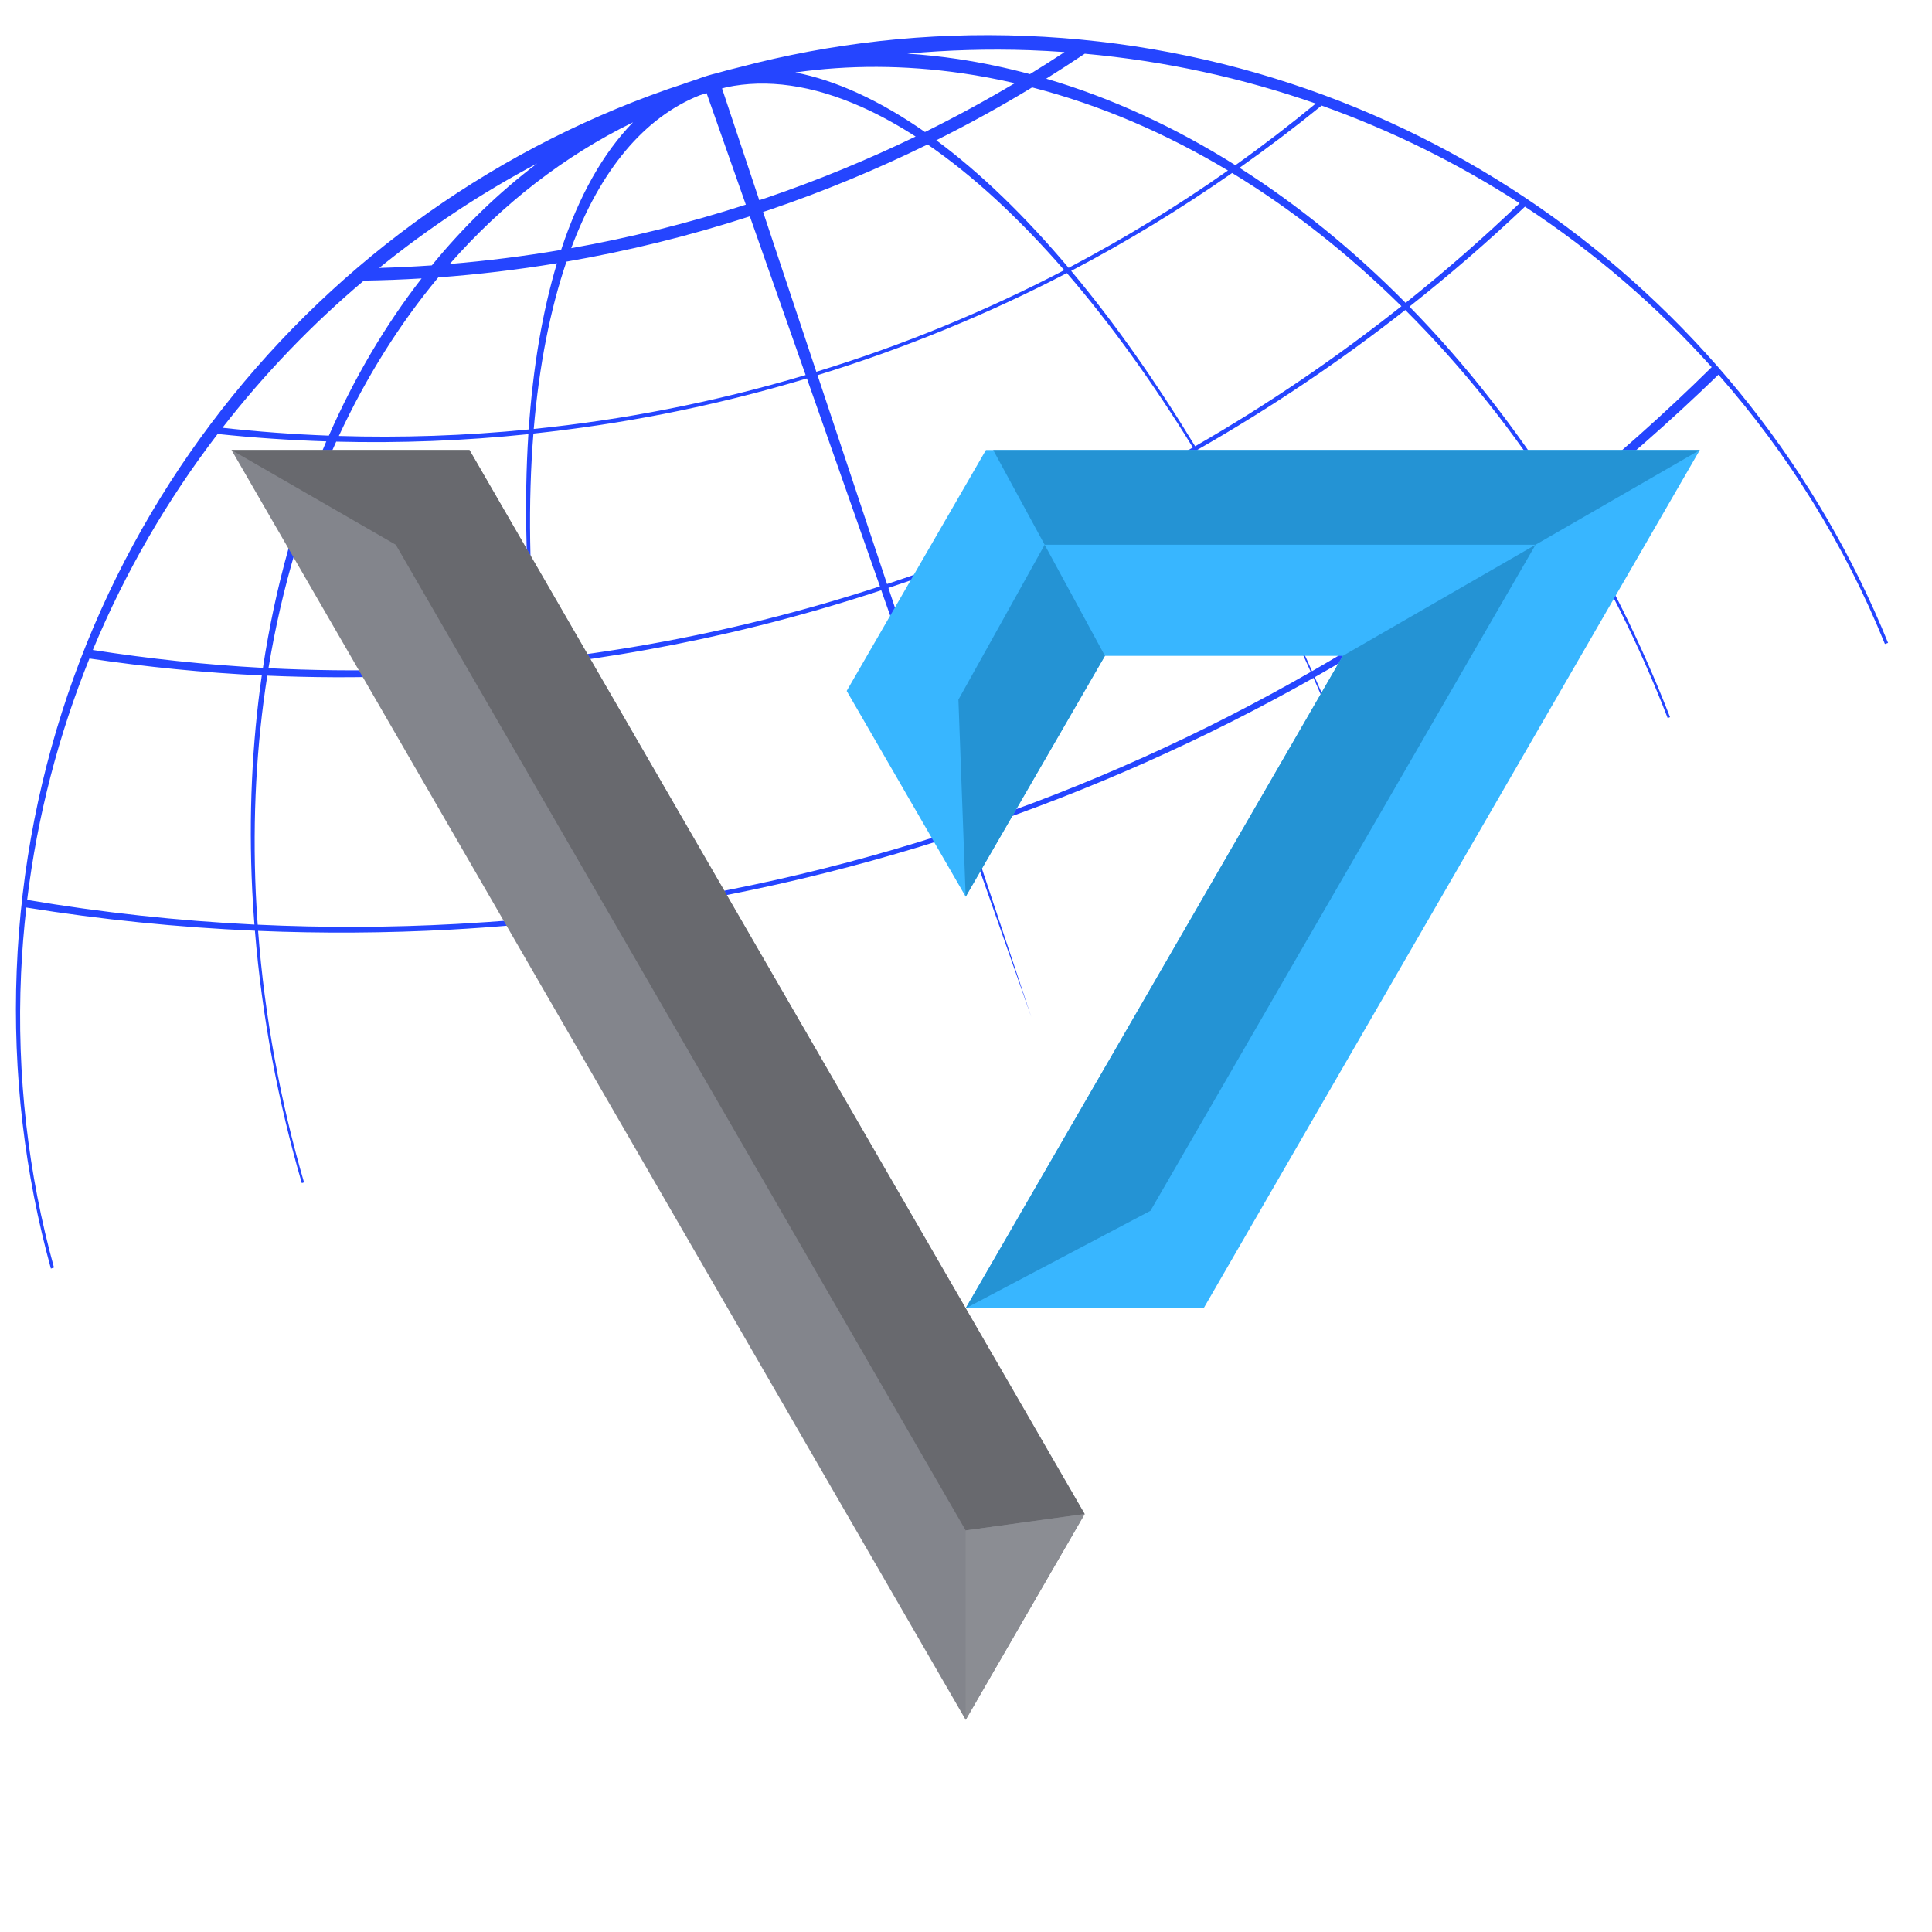
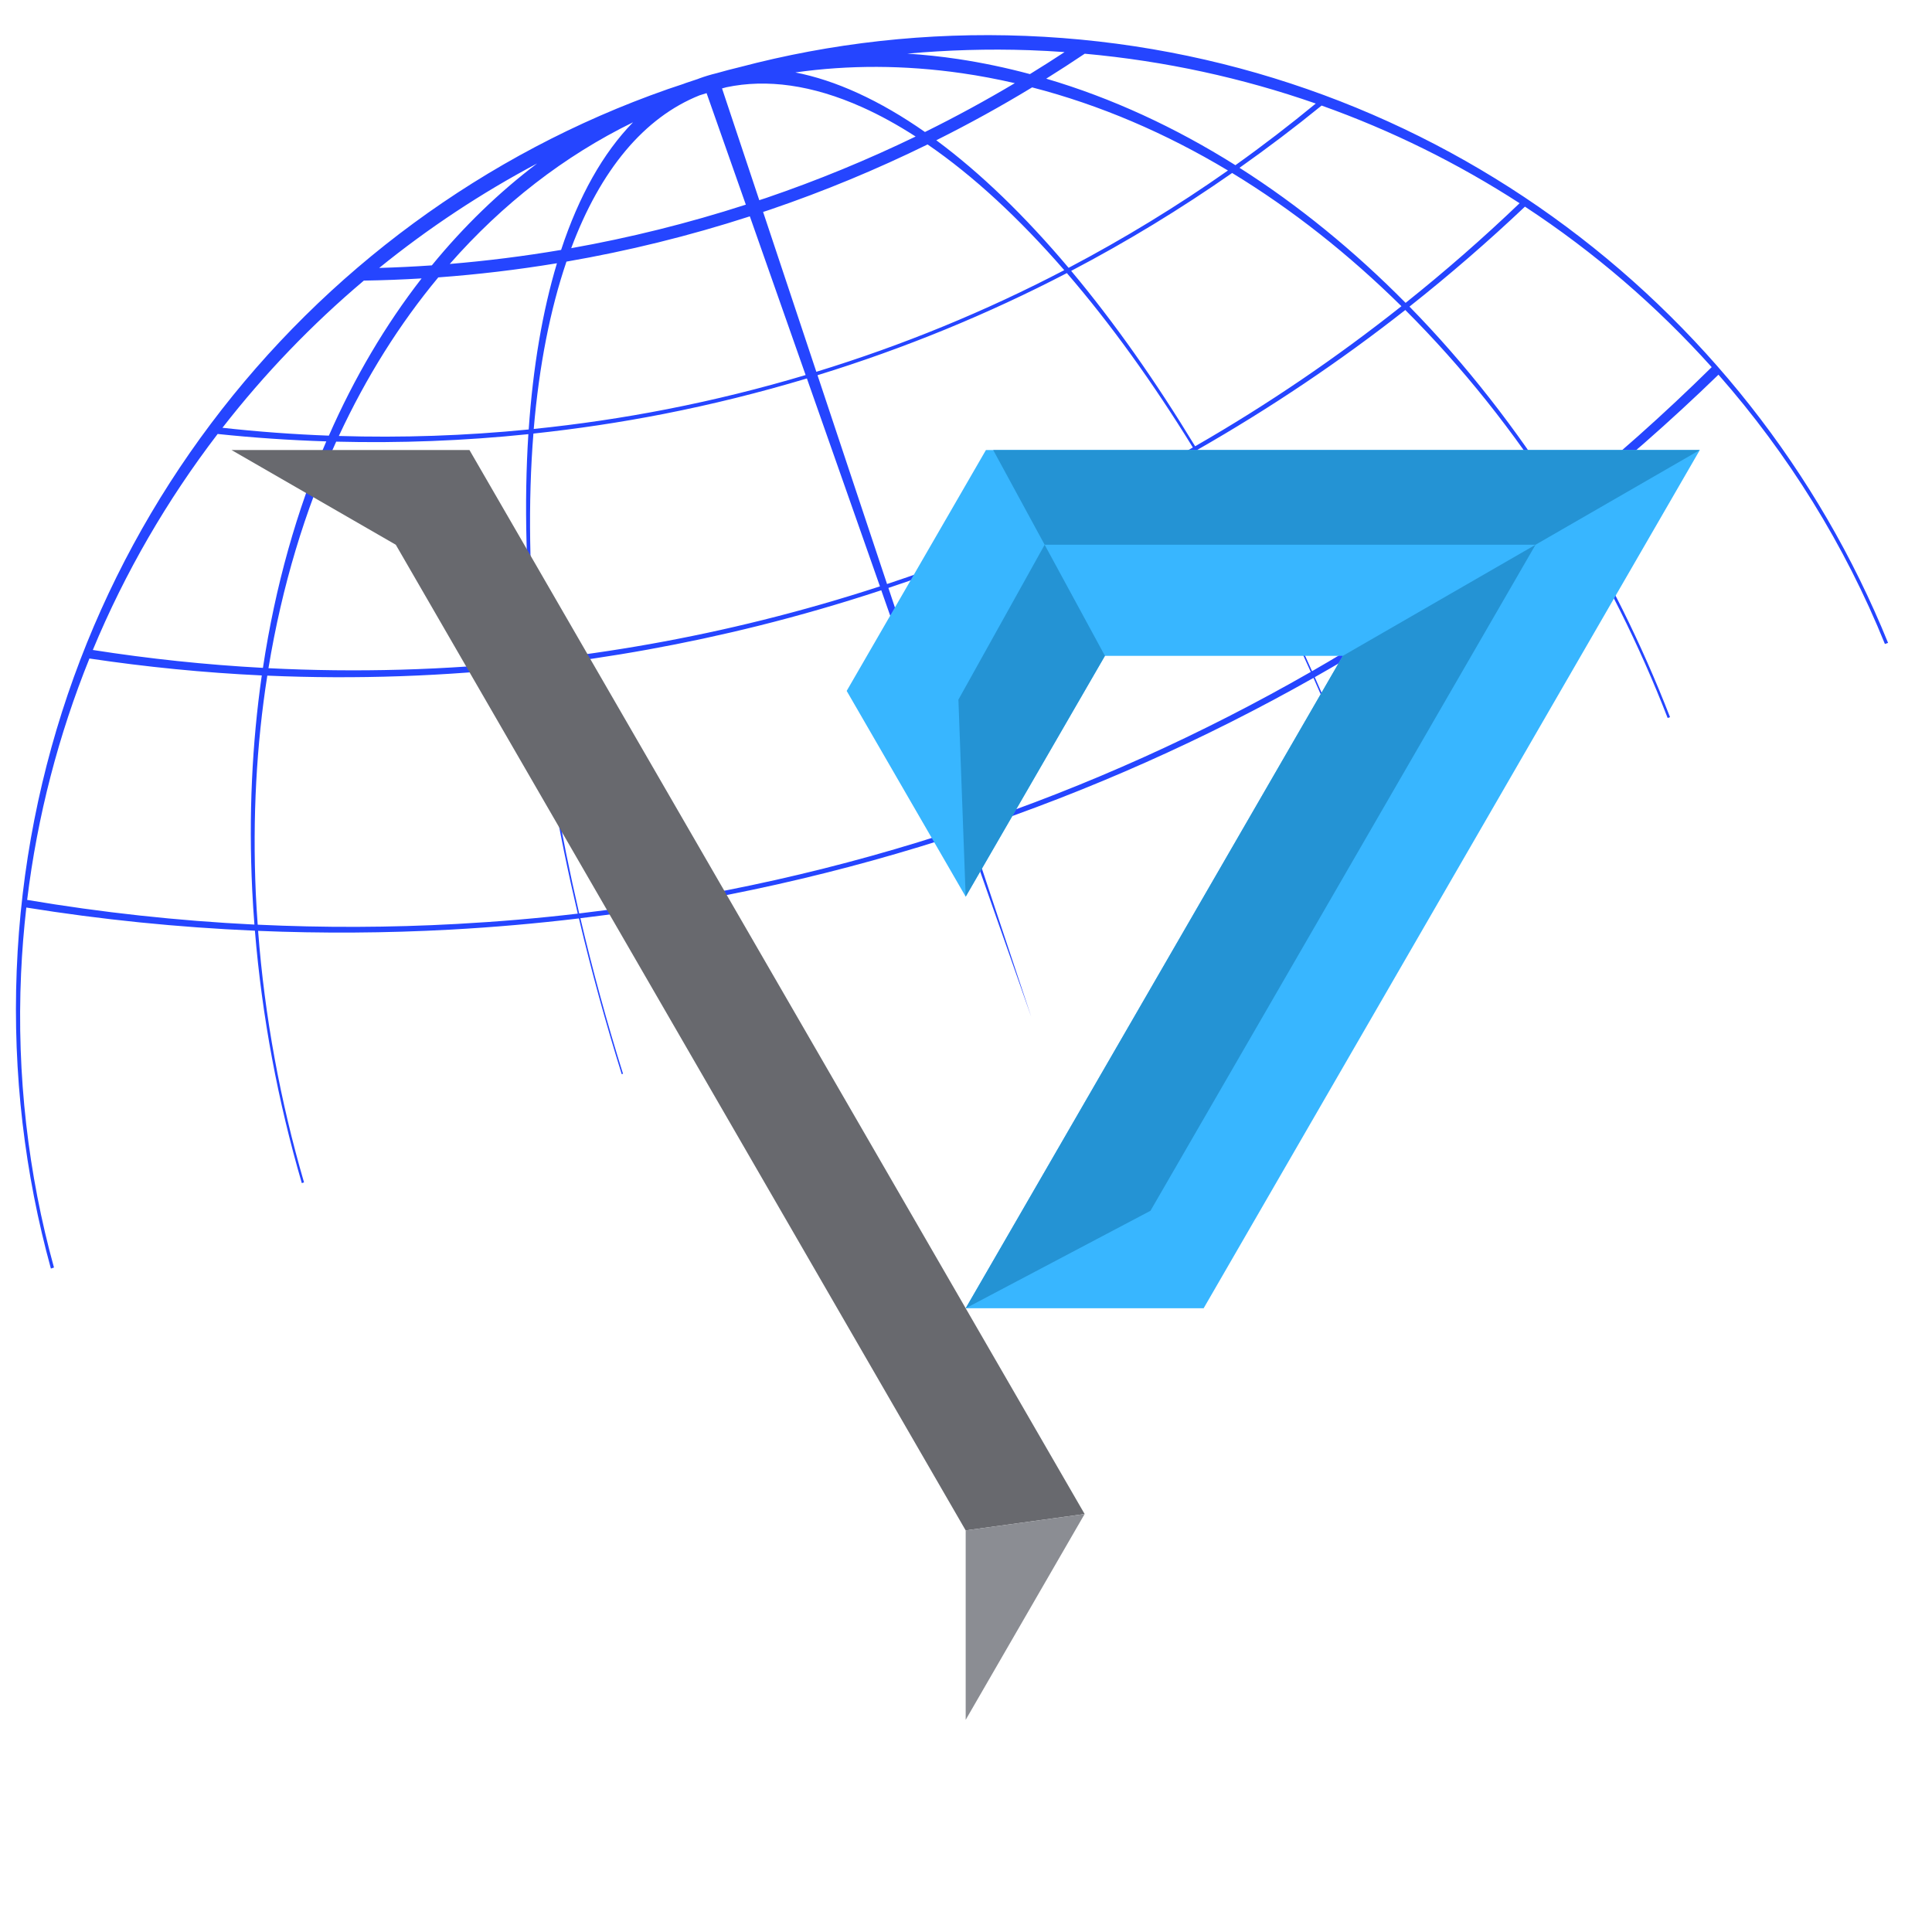
<svg xmlns="http://www.w3.org/2000/svg" version="1.0" preserveAspectRatio="xMidYMid meet" height="500" viewBox="0 0 375 375" zoomAndPan="magnify" width="500">
  <defs>
    <clipPath id="63f87ff216">
      <path clip-rule="nonzero" d="M 3 6.191 L 366.742 6.191 L 366.742 246.191 L 3 246.191 Z M 3 6.191" />
    </clipPath>
    <clipPath id="9386834d43">
      <path clip-rule="nonzero" d="M 164 87.207 L 329.934 87.207 L 329.934 254 L 164 254 Z M 164 87.207" />
    </clipPath>
    <clipPath id="3c612d9d1d">
-       <path clip-rule="nonzero" d="M 44.934 87.207 L 211 87.207 L 211 333.957 L 44.934 333.957 Z M 44.934 87.207" />
-     </clipPath>
+       </clipPath>
    <clipPath id="17296fdb70">
      <path clip-rule="nonzero" d="M 192 87.207 L 329.934 87.207 L 329.934 106 L 192 106 Z M 192 87.207" />
    </clipPath>
    <clipPath id="b473b7f85f">
      <path clip-rule="nonzero" d="M 44.934 87.207 L 211 87.207 L 211 298 L 44.934 298 Z M 44.934 87.207" />
    </clipPath>
    <clipPath id="cb80b5c73a">
      <path clip-rule="nonzero" d="M 187 293 L 211 293 L 211 333.957 L 187 333.957 Z M 187 293" />
    </clipPath>
  </defs>
  <rect fill-opacity="1" height="450" y="-37.5" fill="#ffffff" width="450" x="-37.5" />
  <rect fill-opacity="1" height="450" y="-37.5" fill="#ffffff" width="450" x="-37.5" />
  <rect fill-opacity="1" height="450" y="-37.5" fill="#ffffff" width="450" x="-37.5" />
  <g clip-path="url(#63f87ff216)">
    <path fill-rule="nonzero" fill-opacity="1" d="M 129.52 17.34 C 58.543 42.188 6.398 108.508 3.242 188.371 C 2.453 208.422 4.82 227.871 9.879 246.23 L 10.477 246.027 C 5.48 227.938 3.207 208.75 4.09 188.953 C 4.281 184.645 4.629 180.379 5.109 176.152 C 19.66 178.496 34.465 180 49.477 180.648 C 50.852 197.395 53.973 213.84 58.582 229.645 L 59.012 229.5 C 54.418 213.762 51.367 197.383 50.098 180.68 C 62.41 181.191 74.867 181.125 87.422 180.441 C 95.824 179.98 104.133 179.25 112.371 178.266 C 114.785 188.445 117.566 198.551 120.676 208.5 L 120.926 208.414 C 117.816 198.484 115.043 188.391 112.652 178.223 C 138.547 175.109 163.598 169.438 187.555 161.48 L 200.176 197.398 L 188.152 161.277 C 211.531 153.469 233.875 143.488 254.949 131.578 C 258.895 140.449 262.605 149.613 266.035 158.992 L 266.285 158.906 C 262.848 149.516 259.133 140.336 255.195 131.438 C 272.164 121.828 288.312 110.977 303.52 99.004 C 311.367 111.566 318.164 125.113 323.688 139.355 L 324.152 139.199 C 318.602 124.891 311.816 111.273 304 98.617 C 314.293 90.488 324.16 81.84 333.551 72.727 C 347.094 88.129 358.074 105.766 365.859 124.996 L 366.473 124.785 C 339.461 58.148 275.508 9.996 199.137 6.969 C 179.922 6.207 161.27 8.359 143.59 13.027 C 142.078 13.387 140.582 13.781 139.094 14.207 C 137.941 14.484 136.809 14.828 135.703 15.23 C 135.617 15.262 135.531 15.305 135.445 15.336 C 134.656 15.594 133.863 15.848 133.086 16.121 C 132.93 16.176 132.781 16.242 132.625 16.297 C 131.59 16.641 130.551 16.977 129.52 17.336 Z M 135.793 18.5 C 136.246 18.359 136.695 18.215 137.148 18.078 L 144.766 39.723 C 133.531 43.352 122.211 46.152 110.871 48.172 C 116.512 33.059 124.996 22.805 135.793 18.5 Z M 140.148 17.164 C 140.426 17.086 140.703 17.02 140.98 16.938 C 148.789 15.289 157.621 16.449 167.344 20.805 C 170.793 22.348 174.254 24.262 177.723 26.5 C 168.406 31.004 158.73 35.004 148.707 38.422 C 148.262 38.57 147.816 38.707 147.375 38.855 L 140.148 17.168 Z M 122.871 23.738 C 117.066 29.68 112.359 38.039 108.91 48.508 C 101.711 49.73 94.492 50.637 87.297 51.234 C 97.531 39.578 109.523 30.262 122.871 23.738 Z M 154.371 14.062 C 164.699 12.598 175.516 12.598 186.703 14.211 C 190.152 14.707 193.574 15.359 196.977 16.141 C 191.32 19.504 185.504 22.676 179.535 25.621 C 175.188 22.578 170.84 20.047 166.531 18.078 C 162.305 16.145 158.25 14.816 154.371 14.062 Z M 104.258 31.723 C 96.824 37.352 89.973 43.98 83.82 51.508 C 80.406 51.746 77.004 51.906 73.598 52.008 C 83.105 44.305 93.375 37.5 104.258 31.723 Z M 176.098 10.41 C 183.891 9.711 191.805 9.465 199.816 9.742 C 202.098 9.824 204.375 9.949 206.633 10.109 C 204.422 11.562 202.176 12.992 199.91 14.383 C 195.309 13.148 190.648 12.168 185.957 11.461 C 182.637 10.961 179.348 10.625 176.098 10.41 Z M 70.621 54.465 C 74.352 54.406 78.09 54.266 81.832 54.039 C 74.824 63.066 68.773 73.301 63.832 84.559 C 56.902 84.301 50.012 83.789 43.176 83.031 C 51.305 72.582 60.508 63 70.621 54.465 Z M 210.547 10.426 C 226.172 11.844 241.188 15.141 255.391 20.098 C 250.344 24.25 245.141 28.254 239.793 32.062 C 228.094 24.715 215.781 19.012 203.07 15.27 C 205.594 13.691 208.09 12.078 210.547 10.426 Z M 85.07 53.844 C 85.074 53.84 85.082 53.844 85.086 53.84 C 92.746 53.277 100.422 52.363 108.102 51.098 C 105.312 60.387 103.453 71.207 102.621 83.359 C 90.25 84.586 77.949 84.992 65.77 84.621 C 71.082 73.191 77.566 62.867 85.07 53.844 Z M 200.332 16.961 C 213.496 20.359 226.246 25.836 238.344 33.094 C 228.512 40.012 218.184 46.312 207.418 51.984 C 198.992 41.992 190.367 33.613 181.734 27.223 C 188.113 24.039 194.32 20.613 200.332 16.961 Z M 109.949 50.781 C 121.844 48.727 133.734 45.812 145.543 41.992 L 156.371 72.797 C 147.629 75.402 138.688 77.621 129.547 79.41 C 120.883 81.109 112.223 82.379 103.598 83.262 C 104.645 70.922 106.809 60.02 109.949 50.781 Z M 180.047 28.039 C 188.957 34.152 197.871 42.43 206.57 52.438 C 191.375 60.375 175.301 67 158.449 72.164 L 148.117 41.137 C 148.555 40.988 148.992 40.855 149.434 40.707 C 160.039 37.094 170.246 32.844 180.047 28.035 Z M 42.246 84.234 C 49.219 84.973 56.258 85.445 63.332 85.672 C 57.602 99.008 53.434 113.758 51.035 129.633 C 39.926 129.035 28.91 127.863 18.016 126.16 C 24.273 111.086 32.461 97.023 42.246 84.234 Z M 256.52 20.488 C 270.168 25.352 283.039 31.746 294.953 39.445 C 287.891 46.203 280.508 52.656 272.828 58.785 C 262.816 48.656 252 39.828 240.59 32.57 C 246.043 28.715 251.367 24.691 256.52 20.492 Z M 65.254 85.723 C 77.574 86.035 90.031 85.57 102.555 84.27 C 101.711 97.465 102.062 112.199 103.719 128.223 C 86.395 130.094 69.152 130.559 52.109 129.695 C 54.727 113.773 59.199 99.02 65.254 85.723 Z M 239.156 33.578 C 250.805 40.656 261.82 49.375 272.016 59.434 C 259.445 69.406 246.082 78.512 231.973 86.621 C 224.297 73.965 216.211 62.484 207.914 52.578 C 218.789 46.879 229.211 40.52 239.156 33.578 Z M 103.535 84.156 C 111.902 83.262 120.301 82.012 128.711 80.367 C 138.223 78.504 147.52 76.184 156.617 73.457 L 170.797 113.812 C 163.375 116.234 155.816 118.41 148.117 120.328 C 133.496 123.973 118.828 126.562 104.234 128.16 C 102.684 112.07 102.484 97.312 103.535 84.156 Z M 207.078 53.008 C 215.516 62.789 223.742 74.211 231.535 86.859 C 212.973 97.488 193.137 106.414 172.176 113.359 L 158.68 72.828 C 175.605 67.617 191.781 60.961 207.078 53.008 Z M 17.359 127.816 C 28.391 129.461 39.559 130.574 50.812 131.102 C 48.922 144.293 48.25 158.246 48.957 172.805 C 49.062 175.031 49.211 177.242 49.383 179.461 C 34.461 178.727 19.734 177.113 5.27 174.672 C 7.266 158.297 11.398 142.582 17.359 127.816 Z M 295.992 40.109 C 309.422 48.918 321.594 59.414 332.238 71.262 C 322.984 80.395 313.254 89.047 303.105 97.199 C 294.41 83.34 284.48 70.652 273.578 59.512 C 281.352 53.363 288.836 46.883 295.992 40.109 Z M 51.883 131.141 C 69.027 131.883 86.387 131.297 103.832 129.312 C 104.645 136.926 105.742 144.82 107.156 152.977 C 108.562 161.109 110.238 169.246 112.141 177.336 C 104.398 178.242 96.582 178.906 88.691 179.336 C 75.676 180.051 62.777 180.082 50.02 179.48 C 49.875 177.469 49.742 175.449 49.652 173.434 C 48.996 158.652 49.789 144.496 51.883 131.141 Z M 272.766 60.172 C 283.809 71.184 293.859 83.773 302.625 97.578 C 287.543 109.652 271.527 120.594 254.668 130.277 C 247.84 114.953 240.348 100.504 232.395 87.32 C 246.598 79.203 260.086 70.137 272.766 60.172 Z M 104.324 129.254 C 118.586 127.609 132.891 125.039 147.191 121.473 C 155.297 119.453 163.246 117.137 171.055 114.57 L 187.227 160.586 C 163.324 168.582 138.305 174.246 112.422 177.297 C 110.598 169.453 109 161.566 107.652 153.68 C 106.215 145.242 105.109 137.094 104.328 129.254 Z M 231.957 87.562 C 239.988 100.676 247.551 115.098 254.418 130.418 C 233.434 142.449 211.172 152.527 187.84 160.375 L 172.438 114.117 C 193.426 107.121 213.316 98.18 231.961 87.562 Z M 231.957 87.562" fill="#2545ff" />
  </g>
  <g clip-path="url(#9386834d43)">
    <path fill-rule="evenodd" fill-opacity="1" d="M 187.438 253.934 L 233.625 253.934 L 329.934 87.348 L 191.371 87.348 L 164.34 134.105 L 183.504 167.234 L 187.438 174.043 L 191.371 167.234 L 214.469 127.297 L 260.648 127.297 Z M 187.438 253.934" fill="#38b6ff" />
  </g>
  <g clip-path="url(#3c612d9d1d)">
-     <path fill-rule="evenodd" fill-opacity="1" d="M 44.934 87.348 L 116.188 210.586 L 187.438 333.82 L 210.527 293.871 L 199.902 275.492 L 187.438 253.934 L 174.766 232.016 L 114.219 127.297 L 101.758 105.734 L 91.121 87.348 Z M 44.934 87.348" fill="#83858c" />
+     <path fill-rule="evenodd" fill-opacity="1" d="M 44.934 87.348 L 116.188 210.586 L 210.527 293.871 L 199.902 275.492 L 187.438 253.934 L 174.766 232.016 L 114.219 127.297 L 101.758 105.734 L 91.121 87.348 Z M 44.934 87.348" fill="#83858c" />
  </g>
  <path fill-rule="evenodd" fill-opacity="1" d="M 187.438 253.934 L 223.305 235.012 L 298.047 105.734 L 260.648 127.297 Z M 187.438 253.934" fill="#2493d4" />
  <g clip-path="url(#17296fdb70)">
    <path fill-rule="evenodd" fill-opacity="1" d="M 298.047 105.734 L 329.934 87.348 L 192.777 87.348 L 202.766 105.734 Z M 298.047 105.734" fill="#2493d4" />
  </g>
  <path fill-rule="evenodd" fill-opacity="1" d="M 214.469 127.297 L 202.766 105.734 L 190.762 127.297 L 186.027 135.797 L 187.438 174.043 Z M 214.469 127.297" fill="#2493d4" />
  <g clip-path="url(#b473b7f85f)">
    <path fill-rule="evenodd" fill-opacity="1" d="M 174.766 232.016 L 114.219 127.297 L 101.758 105.734 L 91.121 87.348 L 44.934 87.348 L 76.824 105.734 L 187.438 297.051 L 210.527 293.871 L 199.902 275.492 L 187.438 253.934 Z M 174.766 232.016" fill="#68696e" />
  </g>
  <g clip-path="url(#cb80b5c73a)">
    <path fill-rule="evenodd" fill-opacity="1" d="M 187.438 297.051 L 187.438 333.82 L 210.527 293.871 Z M 187.438 297.051" fill="#8b8d93" />
  </g>
</svg>